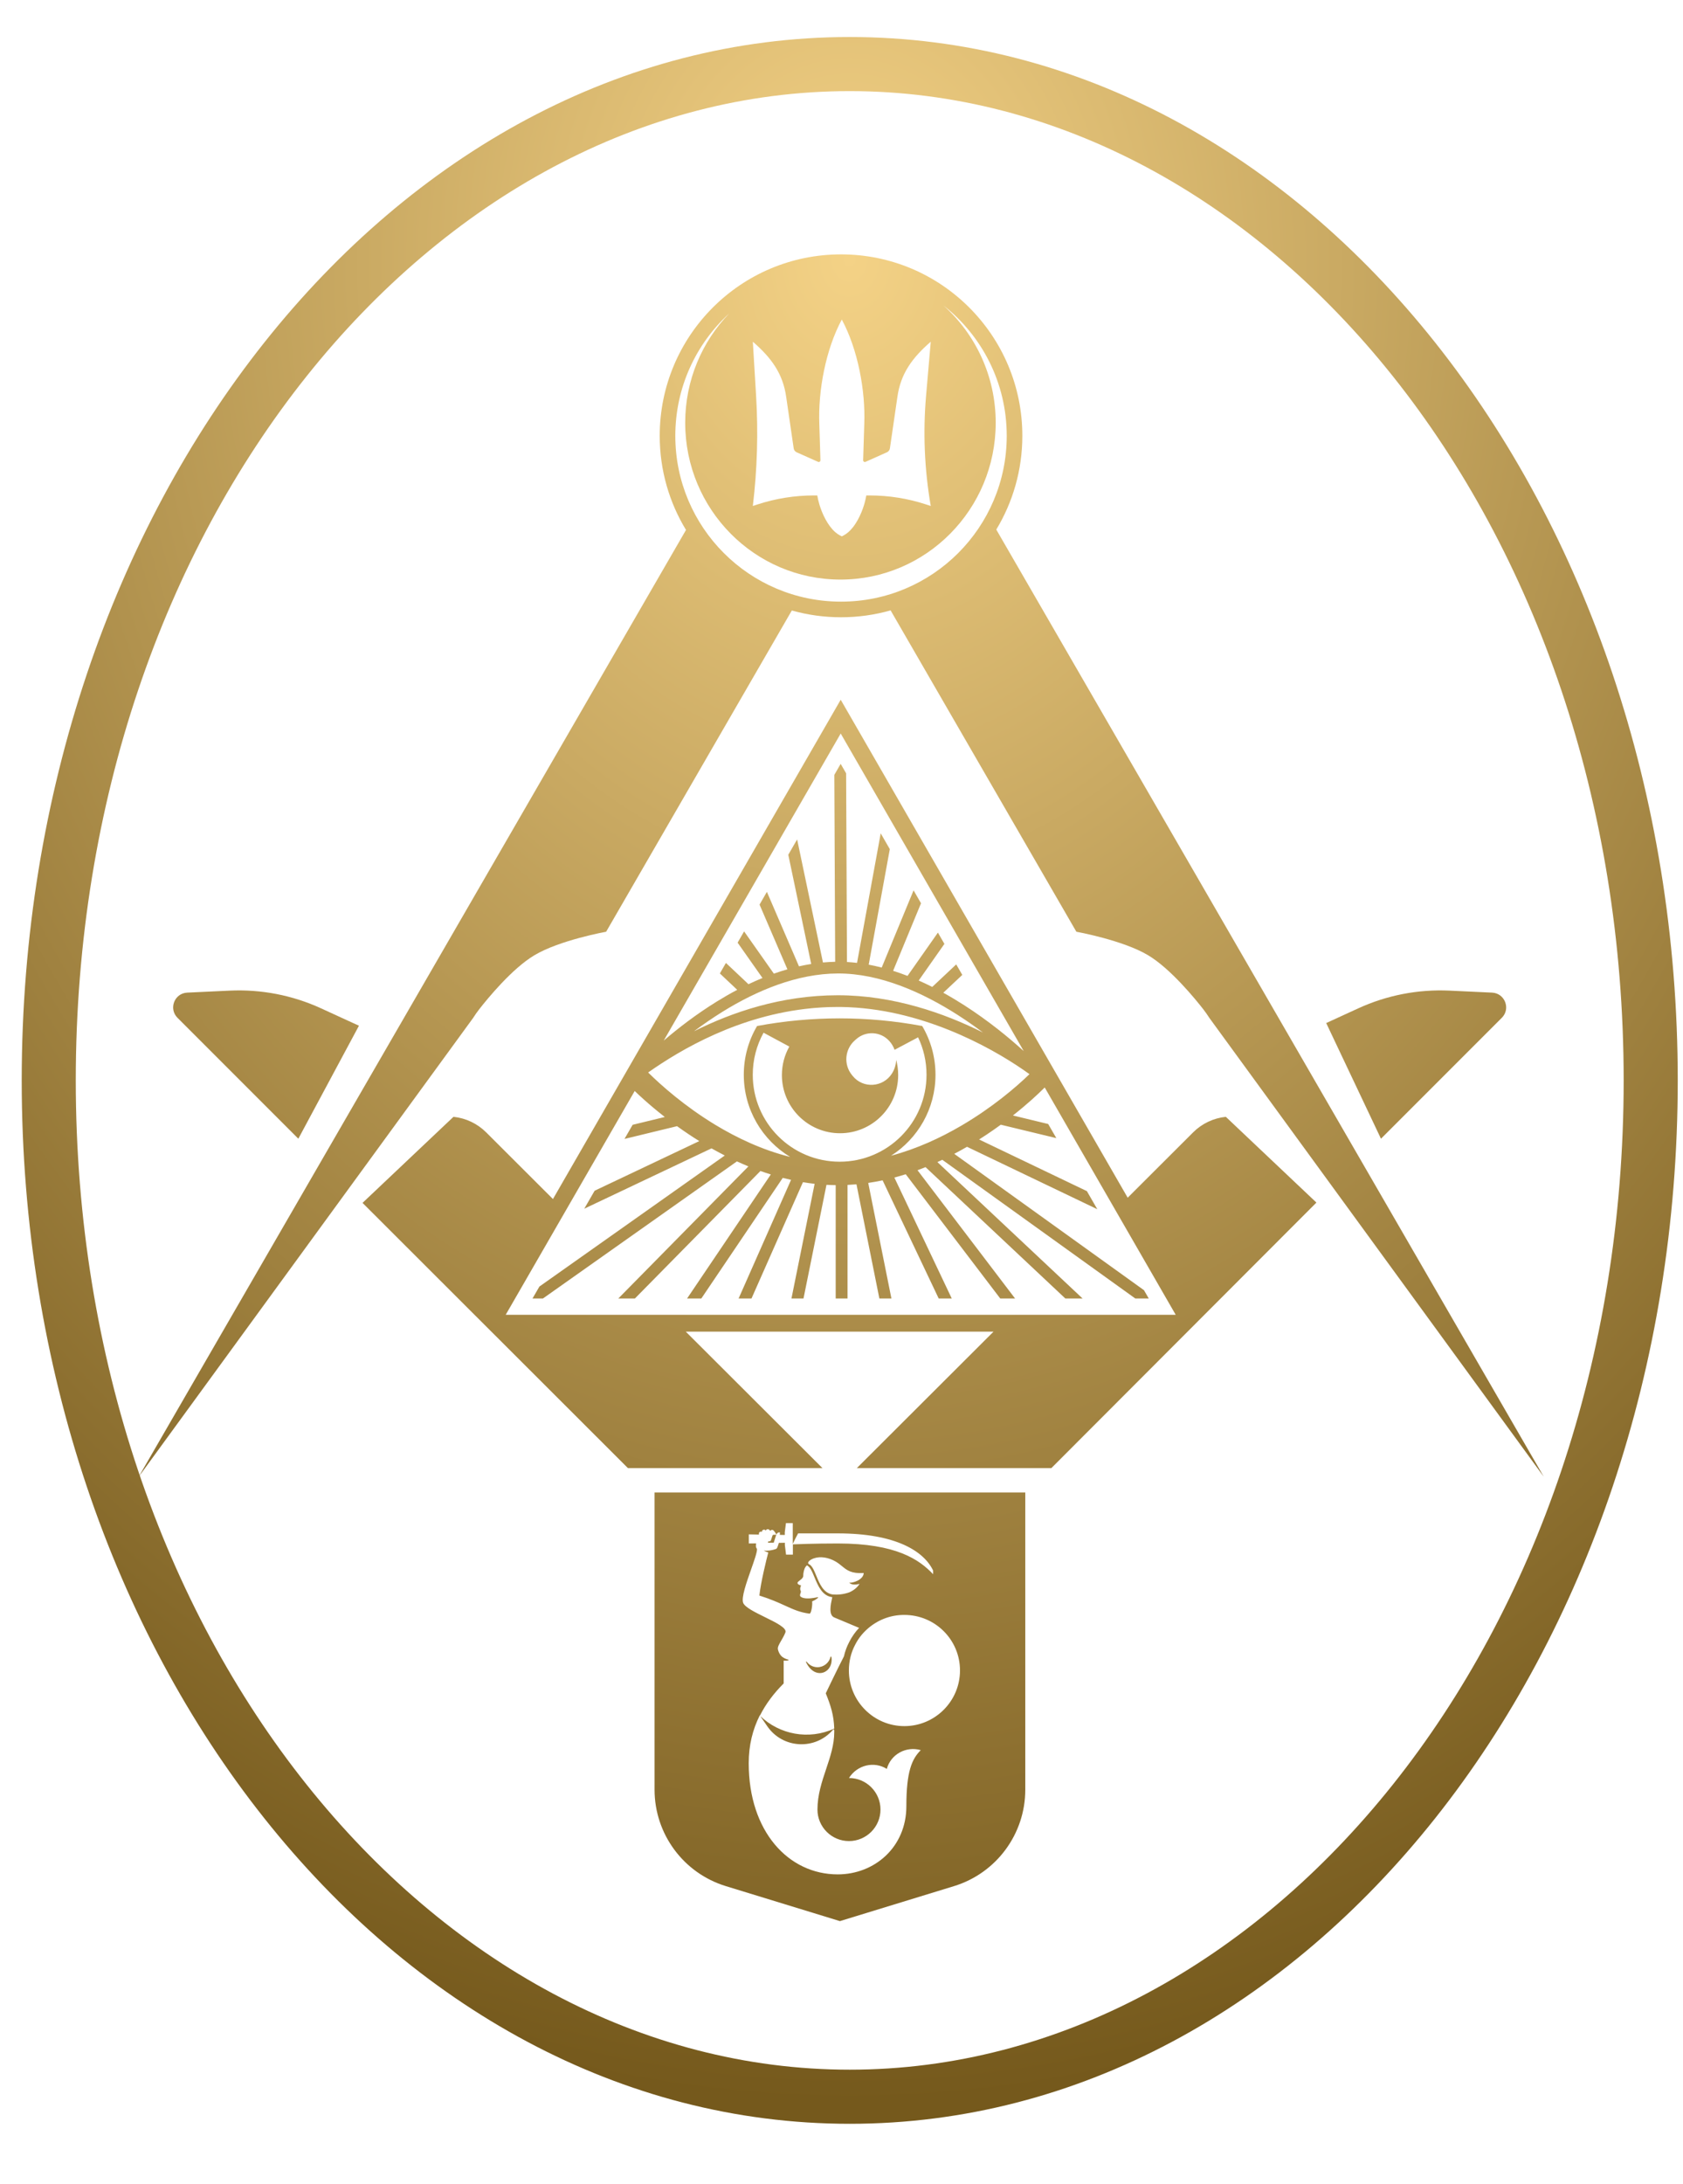
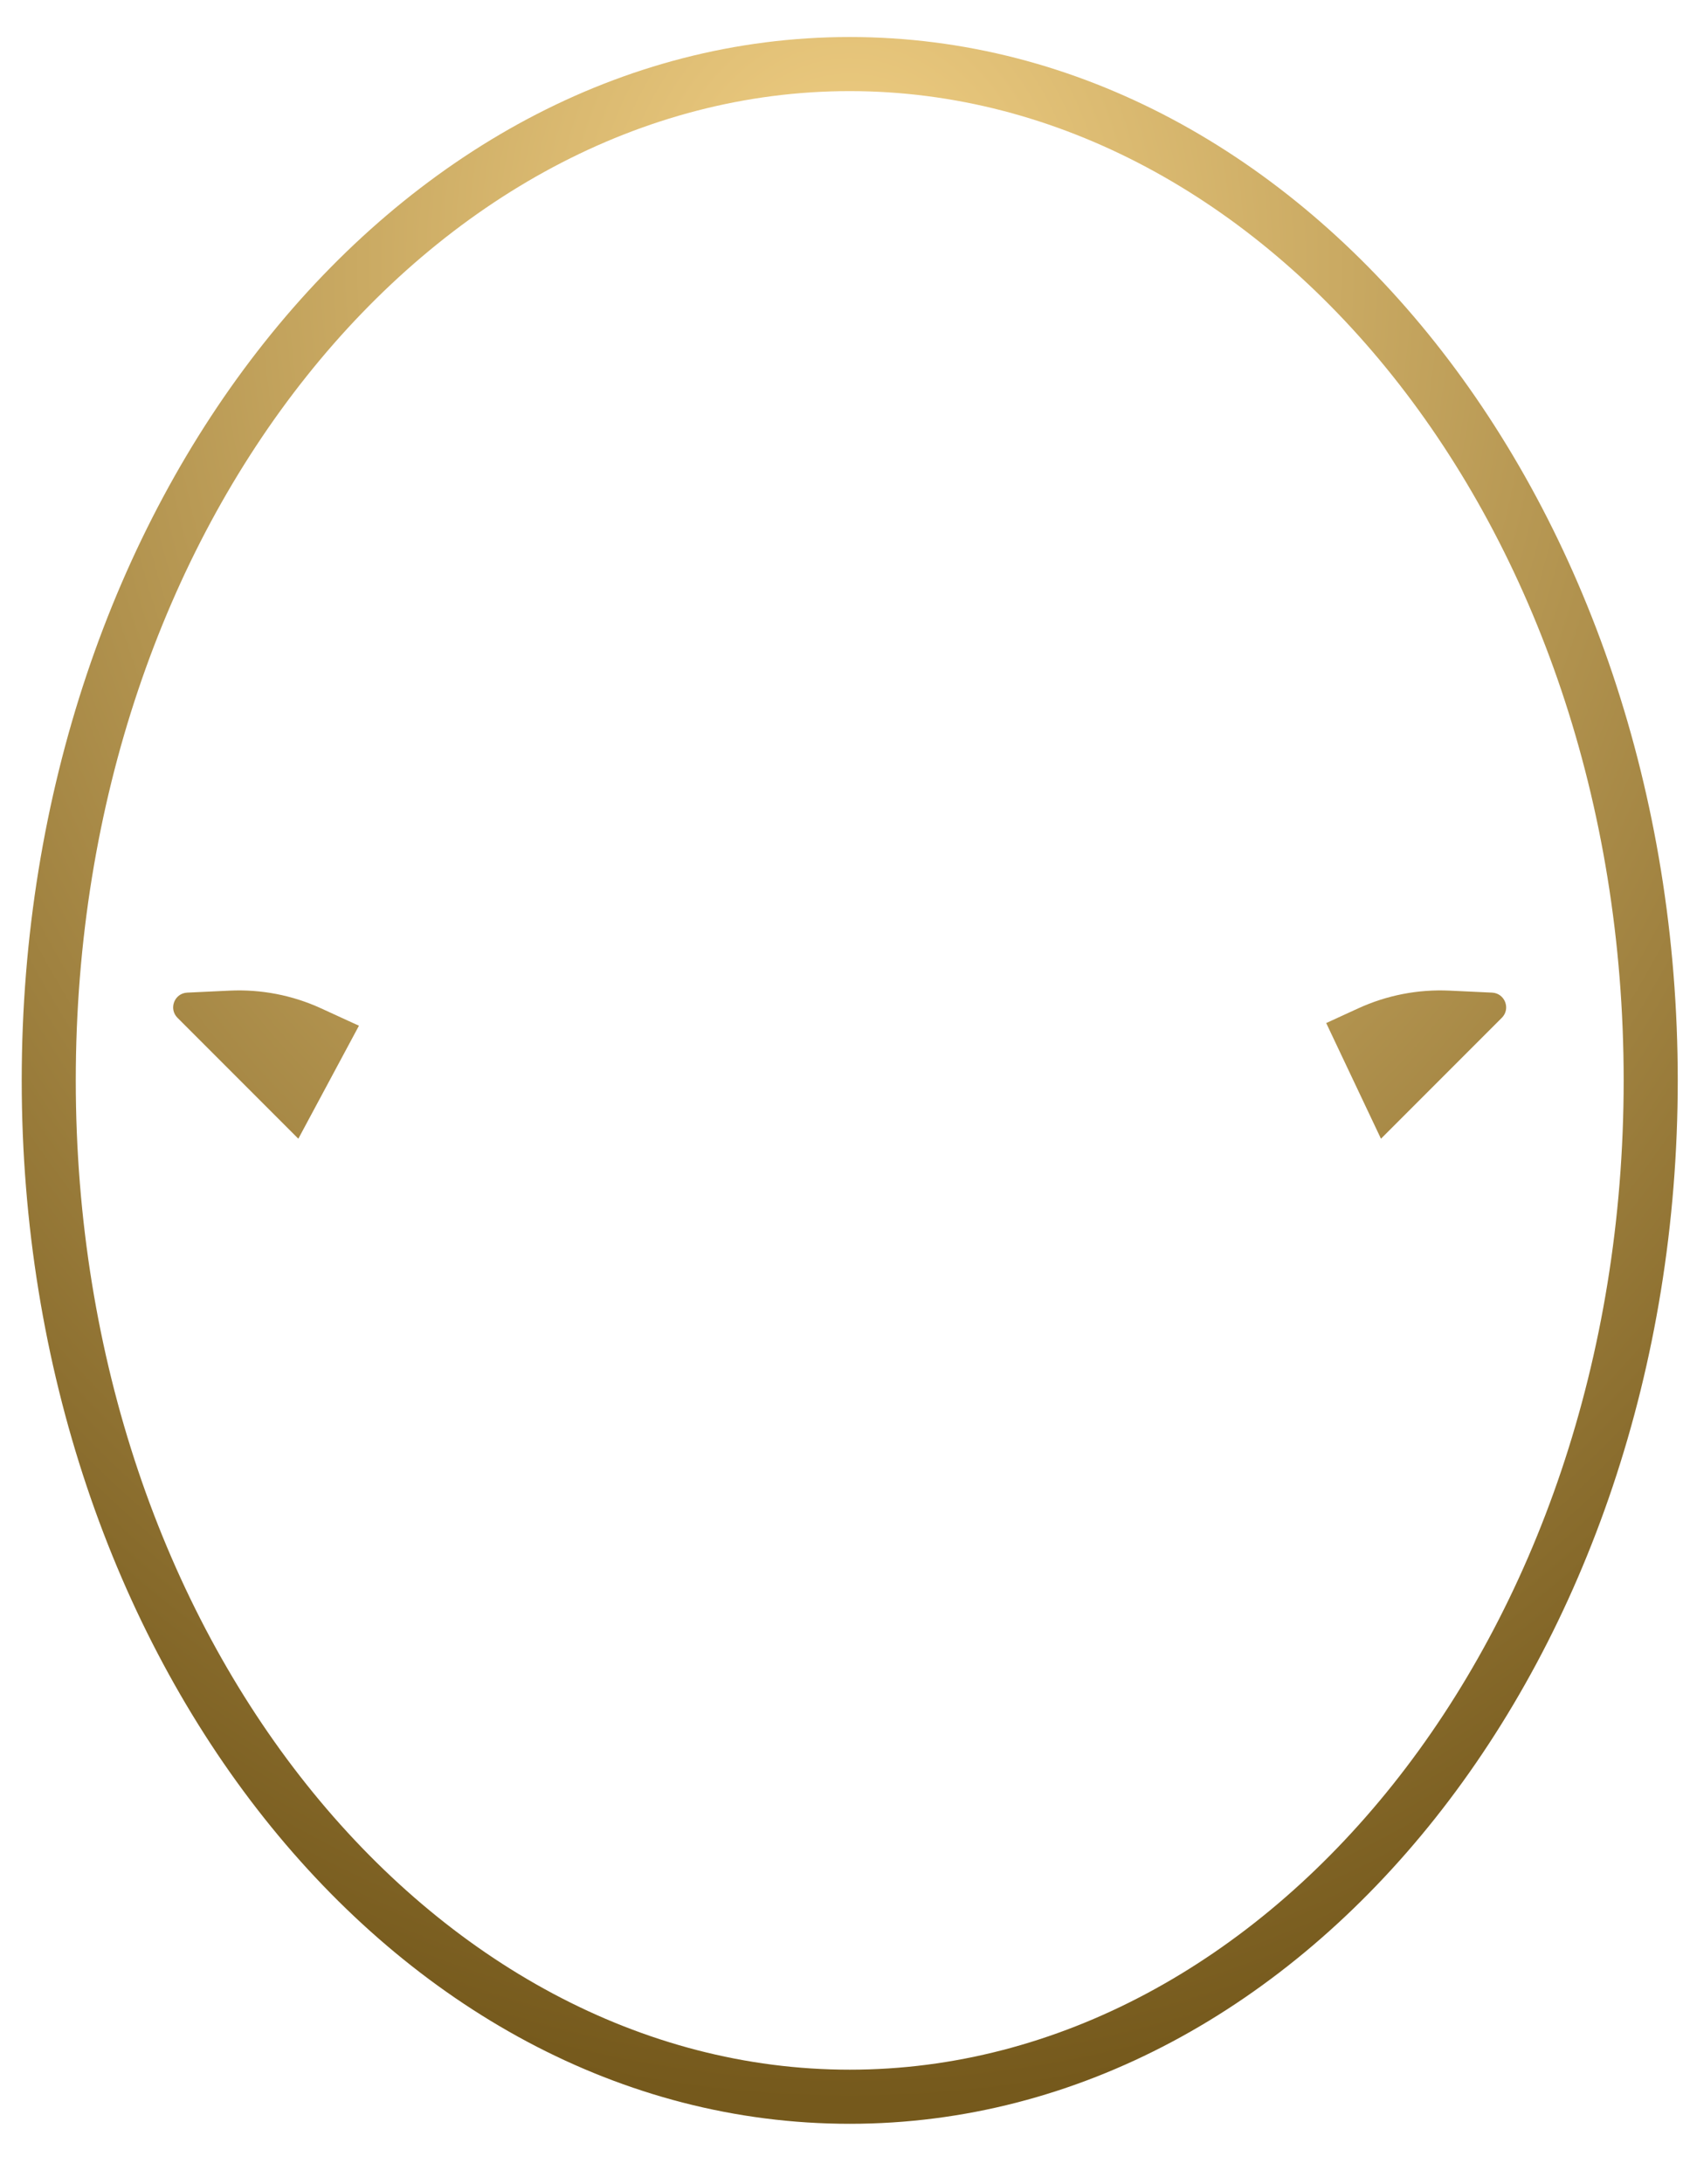
<svg xmlns="http://www.w3.org/2000/svg" width="91" height="118" viewBox="0 0 91 118" fill="none">
  <path fill-rule="evenodd" clip-rule="evenodd" d="M45.945 111.832C68.464 111.832 87.792 88.564 87.792 58.378C87.792 28.191 68.464 4.923 45.945 4.923C23.426 4.923 4.097 28.191 4.097 58.378C4.097 88.564 23.426 111.832 45.945 111.832ZM45.945 114.756C70.671 114.756 90.716 89.514 90.716 58.378C90.716 27.241 70.671 2 45.945 2C21.219 2 1.174 27.241 1.174 58.378C1.174 89.514 21.219 114.756 45.945 114.756Z" fill="url(#paint0_radial_1669_2252)" />
-   <path fill-rule="evenodd" clip-rule="evenodd" d="M35.671 23.549C35.671 18.134 40.06 13.745 45.474 13.745C50.889 13.745 55.278 18.134 55.278 23.549C55.278 25.402 54.763 27.136 53.869 28.615L83.469 79.789L65.395 55.008C65.292 54.848 65.184 54.692 65.068 54.542C64.605 53.948 63.288 52.34 62.083 51.618C60.714 50.797 58.199 50.345 58.199 50.345L48.155 32.981C47.303 33.223 46.404 33.352 45.474 33.352C44.552 33.352 43.66 33.225 42.814 32.987L32.774 50.345C32.774 50.345 30.259 50.797 28.89 51.618C27.684 52.34 26.368 53.948 25.905 54.542C25.788 54.692 25.681 54.848 25.578 55.008L7.504 79.789L37.092 28.635C36.19 27.152 35.671 25.411 35.671 23.549ZM36.514 23.549C36.514 20.931 37.637 18.575 39.427 16.937C37.956 18.463 37.049 20.548 37.049 22.845C37.049 27.522 40.805 31.317 45.444 31.317C50.082 31.317 53.838 27.522 53.838 22.845C53.838 20.323 52.746 18.057 51.012 16.504C53.096 18.145 54.434 20.69 54.434 23.549C54.434 28.497 50.423 32.509 45.474 32.509C40.526 32.509 36.514 28.497 36.514 23.549ZM50.073 21.381C49.9 23.369 49.986 25.372 50.326 27.339L50.071 27.256C49.085 26.934 48.055 26.77 47.018 26.77H46.84C46.773 27.205 46.578 27.785 46.286 28.25C46.234 28.333 46.179 28.411 46.122 28.485C46.043 28.584 45.96 28.674 45.872 28.752C45.79 28.823 45.704 28.884 45.614 28.931L45.516 28.98L45.417 28.931C45.328 28.884 45.241 28.823 45.16 28.752C44.764 28.404 44.465 27.797 44.303 27.256L44.32 27.273L44.303 27.253C44.251 27.082 44.214 26.918 44.191 26.77H44.014C42.977 26.77 41.946 26.934 40.961 27.256L40.706 27.339C40.943 25.368 41.002 23.379 40.883 21.398L40.706 18.464C41.696 19.322 42.335 20.184 42.51 21.45L42.915 24.227C42.928 24.32 42.988 24.399 43.074 24.438L44.233 24.955C44.294 24.983 44.363 24.936 44.361 24.869L44.301 22.919C44.229 21.106 44.648 18.879 45.516 17.266C46.384 18.879 46.803 21.106 46.731 22.919L46.67 24.869C46.668 24.936 46.737 24.983 46.799 24.955L47.958 24.438C48.043 24.399 48.103 24.32 48.117 24.227L48.522 21.45C48.697 20.184 49.336 19.322 50.326 18.464L50.073 21.381Z" fill="url(#paint1_radial_1669_2252)" />
  <path d="M10.123 53.635C9.431 53.668 9.107 54.505 9.597 54.995L16.131 61.529L19.409 55.422L19.092 55.279L17.359 54.484C15.812 53.775 14.118 53.447 12.418 53.527L10.123 53.635Z" fill="url(#paint2_radial_1669_2252)" />
  <path d="M81.204 54.995C81.693 54.505 81.369 53.668 80.677 53.635L78.382 53.527C76.682 53.447 74.988 53.775 73.441 54.484L71.708 55.279L74.669 61.529L81.204 54.995Z" fill="url(#paint3_radial_1669_2252)" />
-   <path d="M43.576 89.797L43.608 89.776C43.741 89.962 43.955 90.085 44.2 90.085C44.548 90.085 44.836 89.84 44.911 89.514C44.927 89.514 44.954 89.519 44.954 89.519C45.098 90.395 44.056 90.838 43.576 89.797Z" fill="url(#paint4_radial_1669_2252)" />
-   <path fill-rule="evenodd" clip-rule="evenodd" d="M35.392 80.644H55.437V96.703C55.437 99.097 53.874 101.211 51.585 101.913L45.414 103.804L39.244 101.913C36.955 101.211 35.392 99.097 35.392 96.703V80.644ZM45.921 88.716C45.791 88.961 45.693 89.225 45.63 89.502C45.266 90.204 44.649 91.495 44.649 91.495C44.922 92.168 45.082 92.67 45.108 93.402C43.728 94.034 42.142 93.721 41.105 92.72L41.49 93.279C42.331 94.498 44.094 94.576 45.042 93.46C45.062 93.436 45.105 93.45 45.106 93.482C45.106 93.498 45.107 93.515 45.108 93.532C45.108 93.552 45.108 93.573 45.108 93.594C45.108 94.276 44.892 94.921 44.671 95.581C44.439 96.274 44.2 96.985 44.2 97.776C44.2 98.715 44.964 99.479 45.904 99.479C46.844 99.479 47.608 98.715 47.608 97.776C47.608 96.835 46.844 96.072 45.904 96.072C46.347 95.367 47.261 95.148 47.95 95.58C48.163 94.795 48.986 94.336 49.787 94.566C49.306 95.041 49.007 95.719 49.007 97.594C49.007 99.805 47.288 101.279 45.295 101.279C42.641 101.279 40.483 98.972 40.483 95.271C40.483 94.304 40.697 93.449 41.082 92.686L41.09 92.697C41.41 92.064 41.841 91.494 42.369 90.966H42.374V89.728C42.454 89.738 42.534 89.733 42.614 89.717C42.621 89.713 42.626 89.712 42.63 89.71C42.639 89.707 42.641 89.707 42.641 89.695C42.638 89.681 42.636 89.681 42.633 89.681C42.633 89.681 42.629 89.681 42.625 89.679C42.545 89.658 42.46 89.626 42.379 89.578C42.224 89.498 42.112 89.332 42.064 89.129C42.032 89.004 42.126 88.844 42.24 88.648C42.316 88.518 42.401 88.372 42.465 88.211C42.562 87.969 41.966 87.677 41.357 87.378C40.824 87.116 40.282 86.85 40.184 86.609C40.073 86.33 40.361 85.512 40.612 84.802C40.783 84.316 40.937 83.881 40.932 83.703C40.927 83.691 40.92 83.68 40.913 83.667C40.898 83.642 40.88 83.613 40.873 83.57C40.868 83.532 40.873 83.452 40.884 83.394L40.489 83.399V82.907L41.039 82.918L41.034 82.875C41.028 82.811 41.076 82.763 41.135 82.758C41.156 82.758 41.178 82.763 41.194 82.774V82.769C41.194 82.704 41.247 82.651 41.311 82.651C41.349 82.651 41.381 82.672 41.402 82.699C41.407 82.689 41.418 82.672 41.429 82.662C41.477 82.614 41.551 82.614 41.599 82.662C41.599 82.662 41.626 82.689 41.653 82.721C41.653 82.71 41.658 82.704 41.664 82.699C41.706 82.651 41.781 82.651 41.829 82.699C41.829 82.699 41.968 82.849 41.968 82.929H41.85C41.819 82.929 41.781 82.929 41.765 82.982L41.685 83.223C41.669 83.271 41.616 83.297 41.568 83.281C41.562 83.281 41.557 83.276 41.551 83.271L41.541 83.308C41.536 83.329 41.525 83.346 41.509 83.356H41.835C41.835 83.356 41.958 82.972 41.973 82.924C41.995 82.854 42.091 82.774 42.171 82.806C42.171 82.822 42.171 82.87 42.166 82.934L42.433 82.94V82.79L42.497 82.299H42.865V83.425C42.876 83.404 42.888 83.379 42.901 83.351C42.967 83.21 43.065 83.006 43.154 82.854H45.301C48.425 82.854 49.952 83.81 50.454 84.862V85.06C49.701 84.264 48.452 83.399 45.301 83.399C43.992 83.399 42.967 83.442 42.871 83.447V84.002H42.502L42.438 83.49V83.361L42.112 83.367C42.07 83.522 42.016 83.655 41.995 83.671C41.947 83.714 41.733 83.762 41.616 83.778C41.606 83.779 41.594 83.78 41.581 83.781C41.509 83.789 41.396 83.8 41.306 83.778H41.3C41.37 83.826 41.455 83.858 41.541 83.885C41.439 84.269 41.13 85.524 41.06 86.213C41.679 86.408 42.1 86.599 42.457 86.762C42.904 86.966 43.254 87.125 43.773 87.191C43.859 87.201 43.939 86.737 43.912 86.528C43.96 86.507 44.008 86.486 44.056 86.459C44.068 86.451 44.08 86.443 44.093 86.435C44.149 86.4 44.208 86.362 44.243 86.309C44.238 86.299 44.233 86.299 44.227 86.299C43.987 86.347 43.704 86.4 43.458 86.347C43.373 86.325 43.303 86.293 43.276 86.256C43.241 86.209 43.26 86.153 43.28 86.096C43.29 86.067 43.3 86.038 43.303 86.01C43.306 85.988 43.298 85.969 43.289 85.947C43.278 85.922 43.266 85.893 43.266 85.85C43.266 85.804 43.28 85.763 43.292 85.728C43.301 85.703 43.309 85.681 43.309 85.663C43.276 85.658 43.105 85.615 43.122 85.519C43.125 85.487 43.196 85.431 43.263 85.379C43.307 85.345 43.348 85.313 43.367 85.289C43.434 85.207 43.434 85.172 43.433 85.118C43.433 85.095 43.432 85.069 43.437 85.033C43.467 84.825 43.512 84.683 43.633 84.581C43.81 84.669 43.92 84.936 44.044 85.235C44.233 85.691 44.453 86.221 44.983 86.298L44.991 86.299L44.996 86.299L45.002 86.299C44.999 86.31 44.997 86.321 44.995 86.333L44.99 86.352C44.915 86.698 44.793 87.258 45.103 87.394C45.209 87.439 45.782 87.68 46.249 87.875L46.451 87.96C46.241 88.183 46.061 88.437 45.921 88.716ZM46.476 85.583C46.219 85.647 46.016 85.626 45.915 85.514C46.112 85.551 46.694 85.354 46.7 84.996C46.028 85.035 45.796 84.845 45.528 84.626C45.429 84.545 45.326 84.46 45.194 84.382C44.804 84.152 44.355 84.077 43.998 84.205C43.843 84.259 43.613 84.403 43.725 84.51C43.905 84.581 44.014 84.846 44.136 85.143C44.315 85.577 44.522 86.082 45.023 86.155C45.29 86.176 45.589 86.155 45.915 86.042C46.134 85.946 46.337 85.802 46.476 85.583ZM46.803 88.108C46.827 88.085 46.852 88.062 46.876 88.04C47.41 87.554 48.12 87.254 48.9 87.26C50.561 87.26 51.907 88.6 51.907 90.261C51.907 91.922 50.556 93.268 48.9 93.268C47.245 93.268 45.899 91.922 45.899 90.261C45.899 89.765 46.016 89.289 46.235 88.878C46.28 88.788 46.33 88.701 46.383 88.618L46.39 88.608L46.394 88.601L46.398 88.596L46.402 88.589C46.518 88.413 46.653 88.252 46.803 88.108Z" fill="url(#paint5_radial_1669_2252)" />
-   <path fill-rule="evenodd" clip-rule="evenodd" d="M45.457 37.809L60.974 64.716L64.514 61.184C64.992 60.708 65.617 60.414 66.281 60.346L71.179 64.979L56.846 79.328H46.328L53.72 71.953H37.08L44.472 79.328H33.954L26.569 71.953L26.536 71.921L19.602 64.996L24.519 60.346C25.184 60.414 25.809 60.708 26.286 61.184L29.898 64.788L45.457 37.809ZM55.353 56.794L45.457 39.634L35.888 56.227C36.662 55.563 37.639 54.808 38.752 54.12C39.108 53.9 39.479 53.686 39.862 53.484L38.923 52.599L39.251 52.031L40.47 53.18C40.718 53.062 40.971 52.95 41.228 52.845L39.883 50.935L40.234 50.326L41.843 52.61C42.084 52.524 42.328 52.445 42.575 52.375L41.069 48.879L41.466 48.19L43.201 52.214C43.42 52.165 43.64 52.122 43.862 52.087L42.623 46.185L43.101 45.356L44.497 52.006C44.716 51.986 44.937 51.974 45.158 51.969L45.112 41.869L45.455 41.274L45.75 41.785L45.796 51.98C45.977 51.991 46.159 52.007 46.34 52.028L47.62 45.028L48.112 45.882L46.971 52.124C47.207 52.168 47.441 52.22 47.674 52.28L49.397 48.109L49.799 48.807L48.291 52.457C48.554 52.54 48.814 52.632 49.07 52.731L50.713 50.392L51.064 51.002L49.674 52.981C49.922 53.091 50.167 53.206 50.407 53.327L51.703 52.11L52.031 52.678L51.004 53.641C51.397 53.858 51.776 54.085 52.139 54.318C53.447 55.157 54.561 56.073 55.353 56.794ZM34.318 58.95L27.344 71.042H63.57L56.488 58.76C56.481 58.767 56.474 58.774 56.467 58.781C56.461 58.786 56.455 58.792 56.449 58.798C56.297 58.949 56.075 59.162 55.788 59.419C55.507 59.669 55.166 59.961 54.769 60.273L56.676 60.734L57.116 61.497L54.113 60.772C53.877 60.944 53.627 61.119 53.364 61.295C53.226 61.386 53.084 61.479 52.94 61.57L58.768 64.361L59.331 65.338L52.287 61.965C52.064 62.094 51.833 62.222 51.596 62.346L61.854 69.713L62.114 70.163H61.387L50.951 62.668C50.863 62.71 50.775 62.75 50.685 62.791L58.536 70.163H57.604L50.044 63.064C49.901 63.122 49.757 63.177 49.61 63.231L54.886 70.163H54.084L48.973 63.448C48.771 63.512 48.566 63.571 48.358 63.626L51.462 70.163H50.756L47.723 63.778C47.467 63.832 47.208 63.878 46.945 63.917L48.199 70.163H47.548L46.309 63.992C46.149 64.006 45.987 64.017 45.825 64.025V70.163H45.186V64.037C45.019 64.035 44.853 64.029 44.688 64.02L43.445 70.163H42.794L44.047 63.966C43.835 63.942 43.624 63.912 43.415 63.877L40.633 70.163H39.936L42.772 63.752C42.622 63.719 42.472 63.683 42.324 63.645L37.92 70.163H37.15L41.678 63.46C41.489 63.401 41.302 63.339 41.117 63.273L34.328 70.163H33.432L40.467 63.024C40.256 62.937 40.048 62.847 39.845 62.754L29.355 70.163H28.792L29.166 69.516L39.189 62.436C38.943 62.31 38.704 62.181 38.472 62.05L31.591 65.31L32.152 64.339L37.811 61.657C37.617 61.537 37.429 61.416 37.248 61.295C37.025 61.146 36.812 60.998 36.608 60.851L33.766 61.54L34.206 60.777L35.946 60.355C35.506 60.012 35.128 59.691 34.824 59.419C34.623 59.239 34.453 59.081 34.318 58.95ZM45.307 52.6C47.586 52.594 49.886 53.625 51.797 54.85C52.277 55.158 52.729 55.476 53.149 55.791C51.063 54.746 48.302 53.777 45.306 53.777C42.245 53.777 39.578 54.693 37.525 55.723C38.004 55.365 38.527 55.003 39.084 54.658C40.914 53.527 43.09 52.606 45.307 52.6ZM45.457 54.41C45.738 54.414 46.018 54.426 46.294 54.446C50.447 54.748 54.034 56.86 55.663 58.04C54.941 58.743 53.647 59.847 51.987 60.819C50.858 61.481 49.567 62.078 48.179 62.448C49.624 61.528 50.582 59.912 50.582 58.073C50.582 57.111 50.32 56.211 49.864 55.439C46.913 54.888 43.886 54.888 40.935 55.439C40.479 56.211 40.217 57.111 40.217 58.073C40.217 59.956 41.222 61.605 42.725 62.513C41.233 62.142 39.854 61.492 38.661 60.769C37.028 59.777 35.759 58.656 35.045 57.95C36.809 56.71 39.949 54.857 43.879 54.478C43.94 54.473 44.002 54.467 44.064 54.462C44.193 54.451 44.324 54.442 44.455 54.434C44.559 54.428 44.663 54.423 44.767 54.419C44.804 54.418 44.841 54.417 44.878 54.416C45.02 54.412 45.162 54.41 45.306 54.41C45.31 54.41 45.314 54.41 45.319 54.41C45.364 54.41 45.411 54.41 45.457 54.41ZM40.702 58.073C40.702 57.249 40.914 56.474 41.286 55.801L42.679 56.55C42.423 57.005 42.277 57.53 42.277 58.089C42.277 59.826 43.684 61.233 45.421 61.233C47.157 61.233 48.564 59.826 48.564 58.089C48.564 57.804 48.527 57.528 48.456 57.266C48.448 57.523 48.372 57.779 48.228 58.006C47.751 58.76 46.666 58.833 46.106 58.138L46.06 58.081C45.606 57.516 45.677 56.693 46.222 56.214L46.299 56.146C46.824 55.685 47.622 55.732 48.088 56.252C48.215 56.393 48.309 56.554 48.37 56.725L49.641 56.05C49.934 56.662 50.097 57.348 50.097 58.073C50.097 60.667 47.994 62.771 45.4 62.771C42.805 62.771 40.702 60.667 40.702 58.073Z" fill="url(#paint6_radial_1669_2252)" />
  <defs>
    <radialGradient id="paint0_radial_1669_2252" cx="0" cy="0" r="1" gradientUnits="userSpaceOnUse" gradientTransform="translate(45.929 13.343) rotate(89.991) scale(101.412 80.533)">
      <stop stop-color="#F4D286" />
      <stop offset="1" stop-color="#75591C" />
    </radialGradient>
    <radialGradient id="paint1_radial_1669_2252" cx="0" cy="0" r="1" gradientUnits="userSpaceOnUse" gradientTransform="translate(45.929 13.343) rotate(89.991) scale(101.412 80.533)">
      <stop stop-color="#F4D286" />
      <stop offset="1" stop-color="#75591C" />
    </radialGradient>
    <radialGradient id="paint2_radial_1669_2252" cx="0" cy="0" r="1" gradientUnits="userSpaceOnUse" gradientTransform="translate(45.929 13.343) rotate(89.991) scale(101.412 80.533)">
      <stop stop-color="#F4D286" />
      <stop offset="1" stop-color="#75591C" />
    </radialGradient>
    <radialGradient id="paint3_radial_1669_2252" cx="0" cy="0" r="1" gradientUnits="userSpaceOnUse" gradientTransform="translate(45.929 13.343) rotate(89.991) scale(101.412 80.533)">
      <stop stop-color="#F4D286" />
      <stop offset="1" stop-color="#75591C" />
    </radialGradient>
    <radialGradient id="paint4_radial_1669_2252" cx="0" cy="0" r="1" gradientUnits="userSpaceOnUse" gradientTransform="translate(45.929 13.343) rotate(89.991) scale(101.412 80.533)">
      <stop stop-color="#F4D286" />
      <stop offset="1" stop-color="#75591C" />
    </radialGradient>
    <radialGradient id="paint5_radial_1669_2252" cx="0" cy="0" r="1" gradientUnits="userSpaceOnUse" gradientTransform="translate(45.929 13.343) rotate(89.991) scale(101.412 80.533)">
      <stop stop-color="#F4D286" />
      <stop offset="1" stop-color="#75591C" />
    </radialGradient>
    <radialGradient id="paint6_radial_1669_2252" cx="0" cy="0" r="1" gradientUnits="userSpaceOnUse" gradientTransform="translate(45.929 13.343) rotate(89.991) scale(101.412 80.533)">
      <stop stop-color="#F4D286" />
      <stop offset="1" stop-color="#75591C" />
    </radialGradient>
  </defs>
</svg>